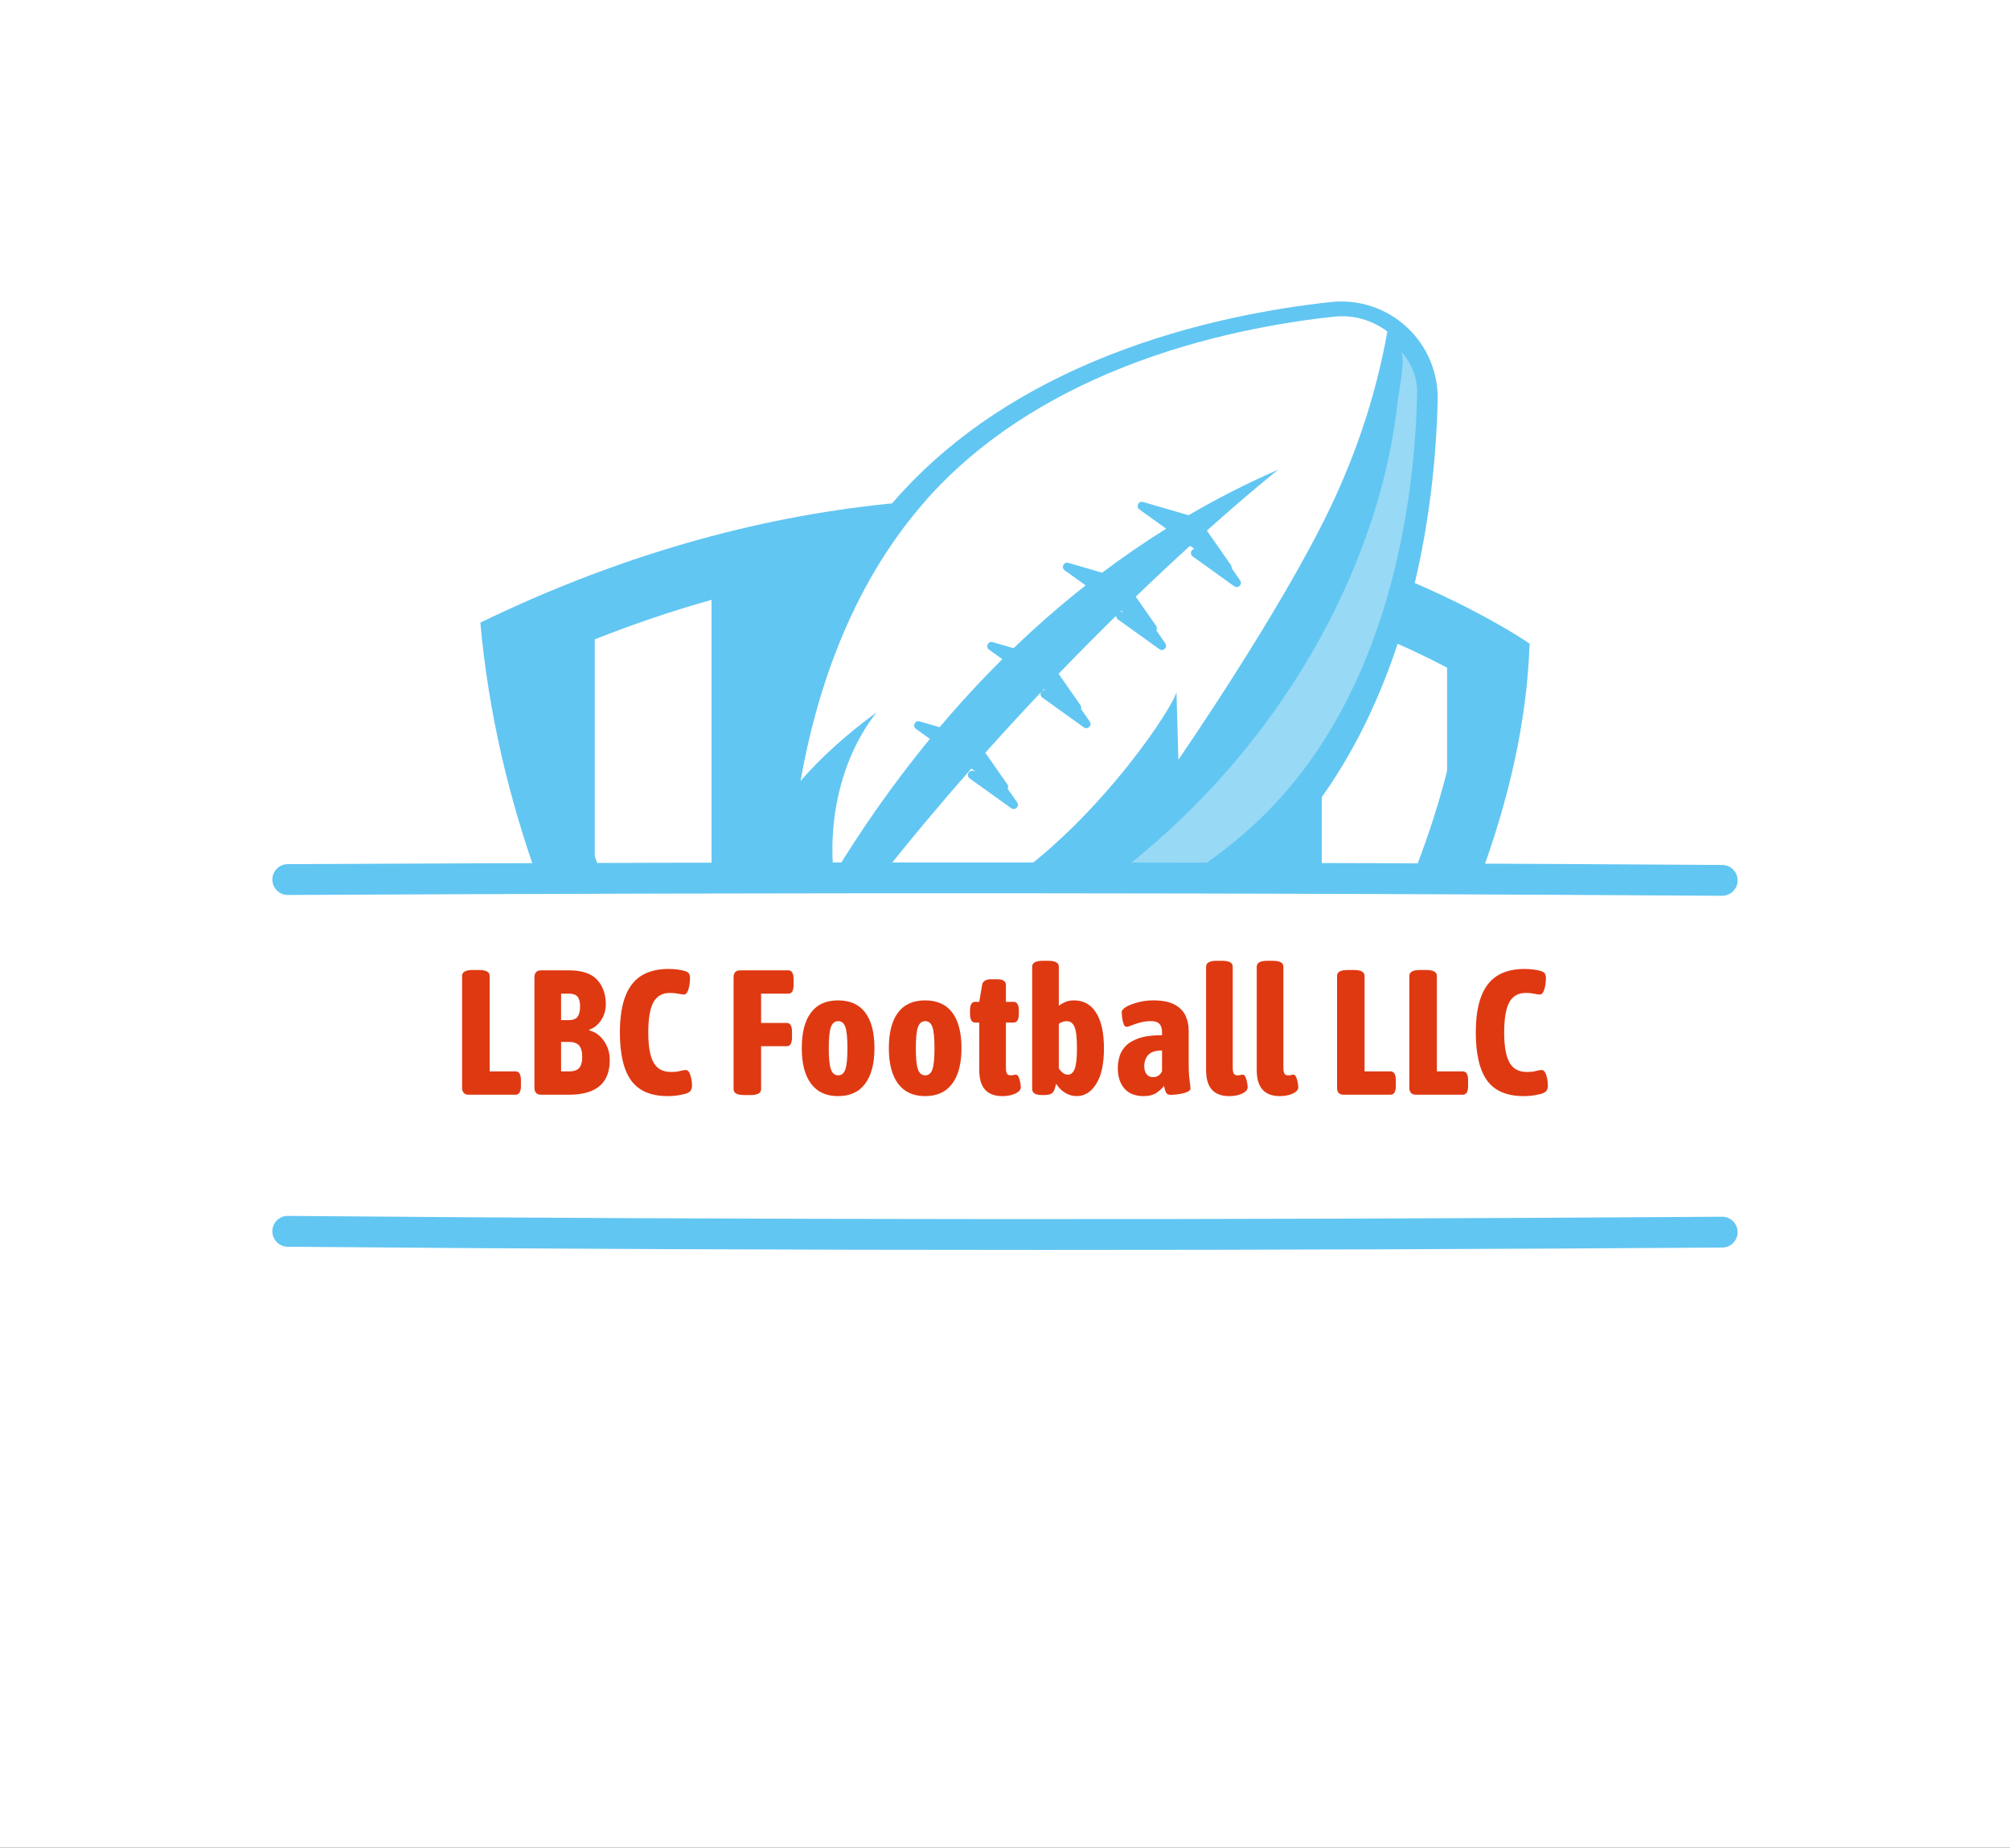
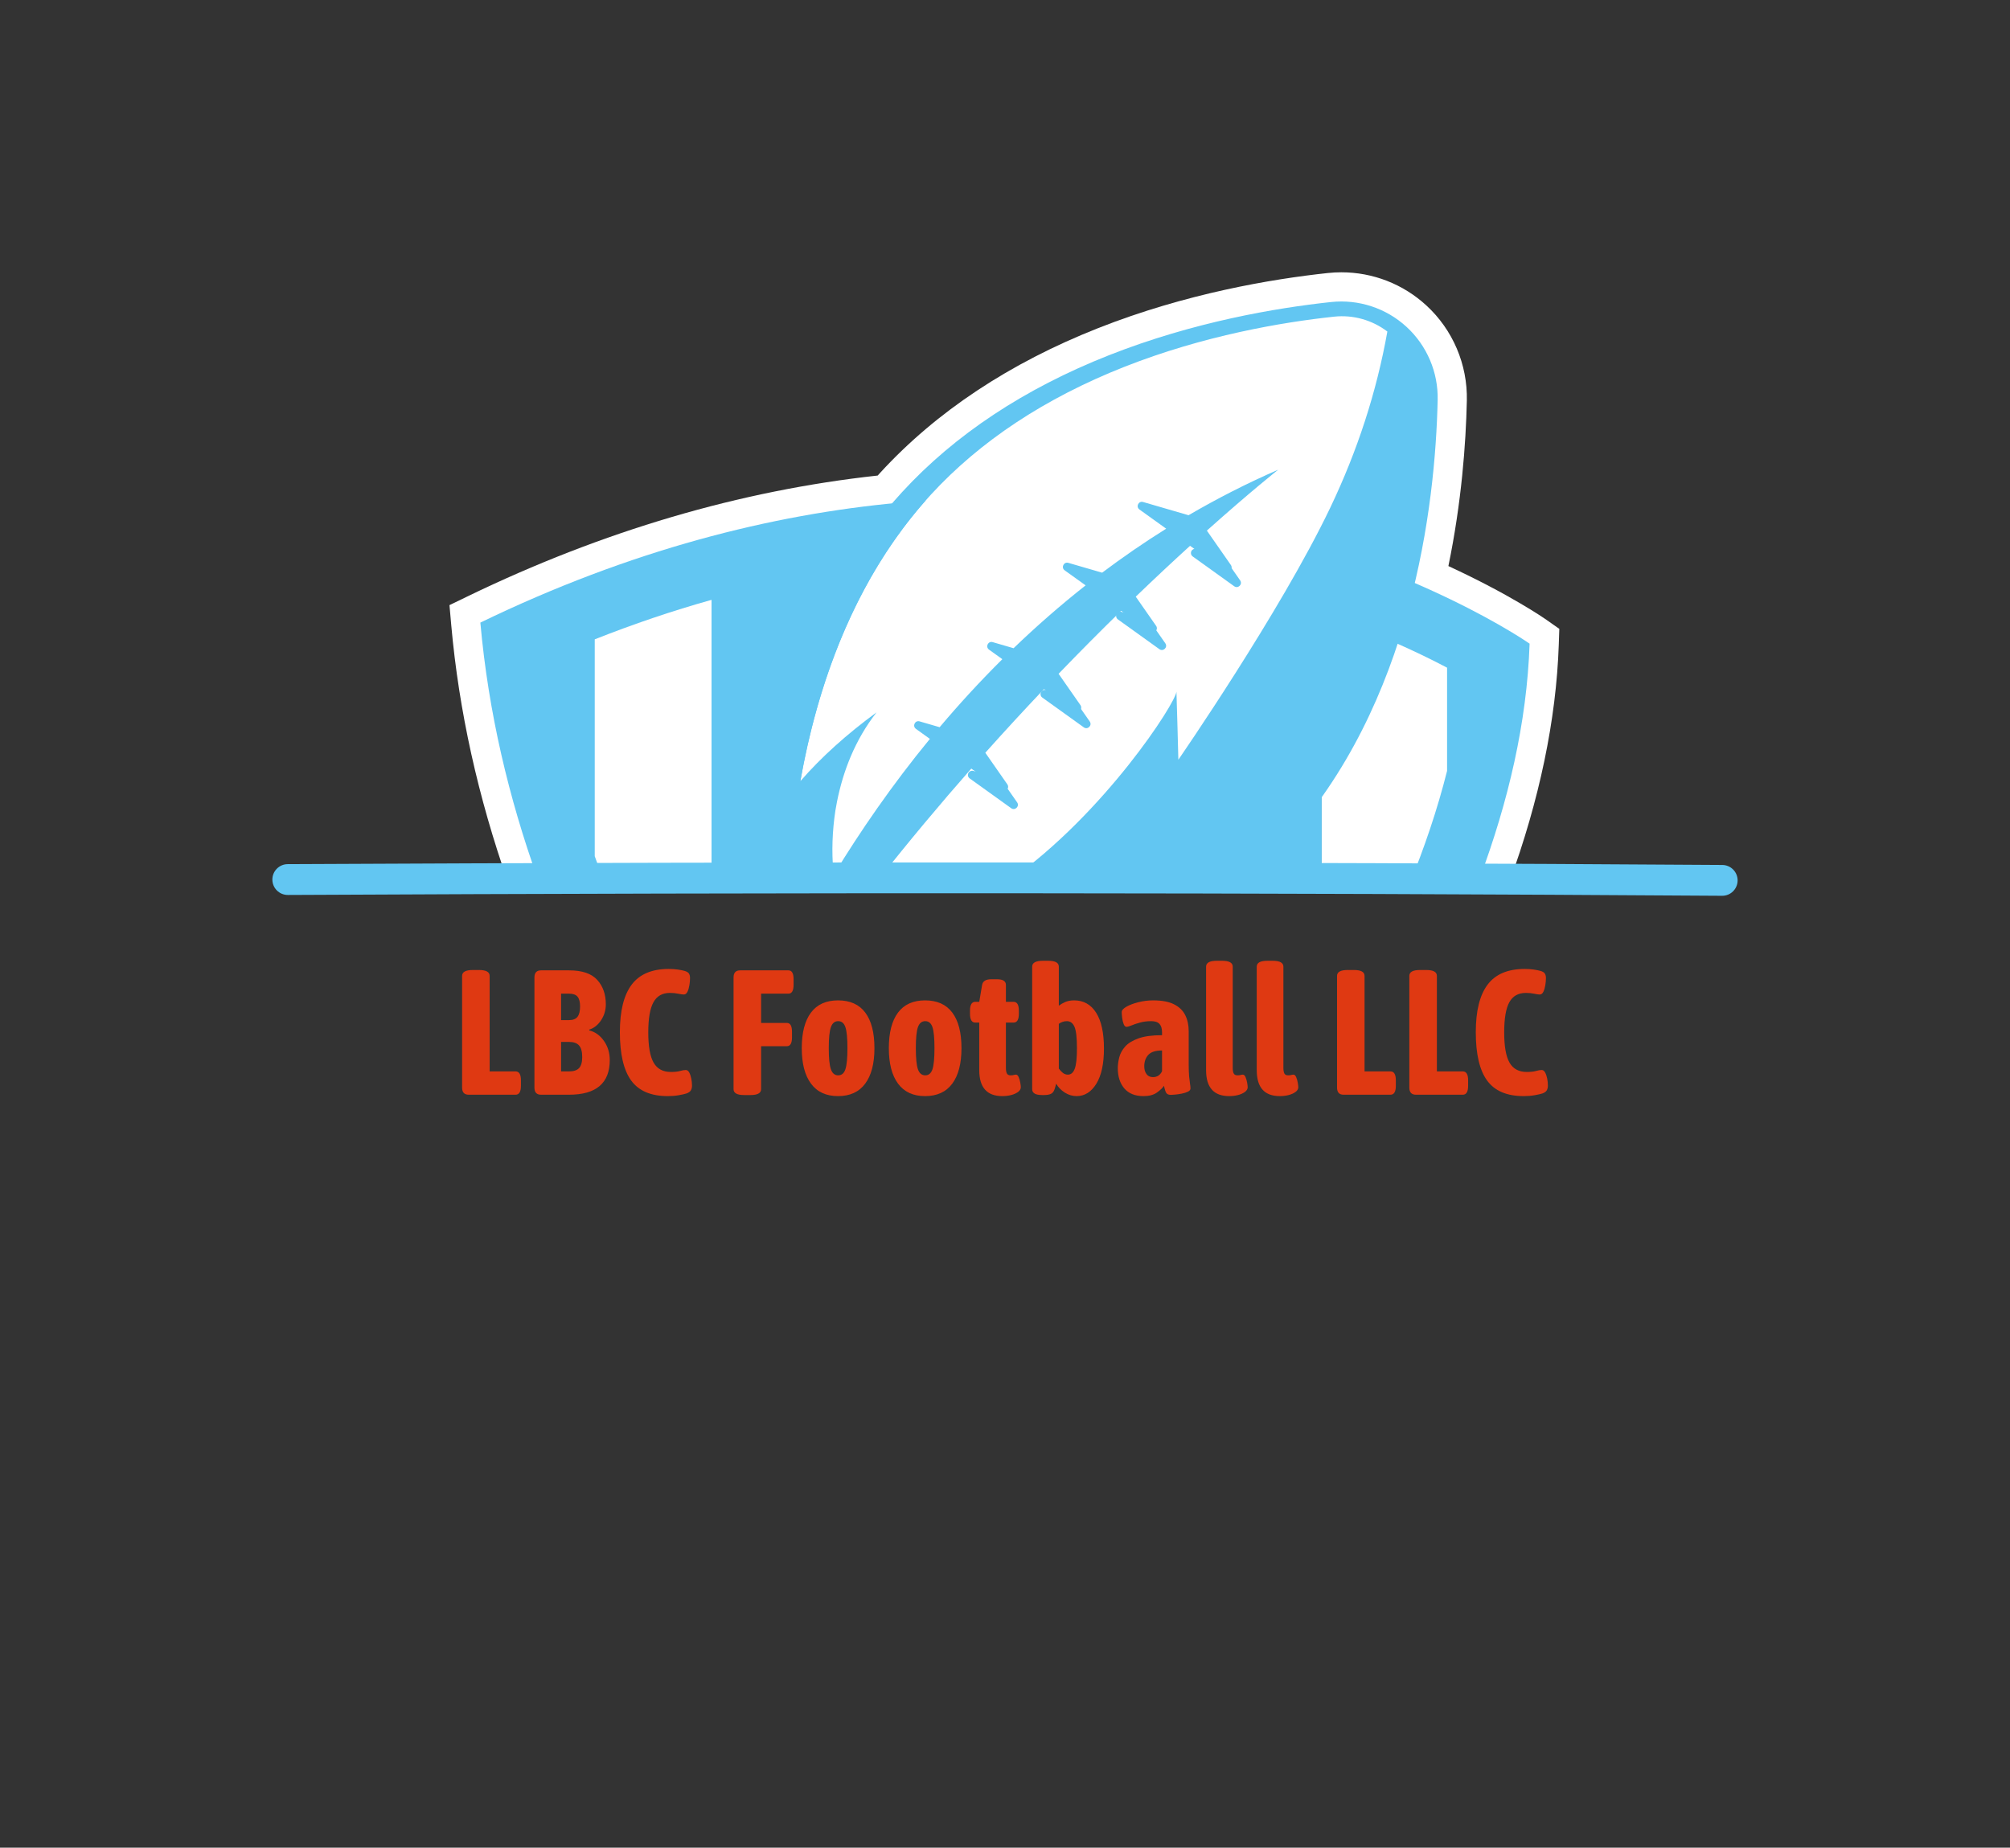
<svg xmlns="http://www.w3.org/2000/svg" viewBox="29.196 50 516.617 475">
  <rect x="29.196" y="50" width="516.617" height="475" fill="#333333" stroke="none" />
-   <rect height="100%" width="100%" x="29.196" y="50" fill="rgba(255, 255, 255, 1)" />
  <svg id="Layer_1" viewBox="291.05 207.73 903.04 803.27" height="335" width="376.617" y="120" x="99.196" preserveAspectRatio="xMinYMin" style="overflow: visible;">
    <path class="cls-1" d="m1076.22,421.91c-1.1-.77-22.33-15.51-60.38-33.09,8.1-39.29,10.78-75.27,11.37-102,.49-22.25-8.62-43.65-25-58.7-14.31-13.15-32.9-20.39-52.35-20.39-2.75,0-5.52.15-8.25.44-34.81,3.73-87.64,12.65-141.62,33.97-54.57,21.55-99.69,51.48-134.11,88.94-.59.64-1.17,1.29-1.75,1.94-84.81,9.23-169.53,34.16-252.73,74.46l-11.19,5.42,1.1,12.38c4.69,52.63,16.52,106.06,35.12,158.88h616.82c18.73-51.19,29.04-100.59,30.62-146.89l.33-9.75-7.99-5.6Zm-253.62-139.09c47.31-18.69,93.94-26.54,124.73-29.84.99-.11,1.99-.16,2.98-.16,2.6,0,5.19.37,7.69,1.09-6.63,31.06-17.13,61.73-31.3,91.36-1.43,2.98-2.93,6.03-4.5,9.13-3.29-.93-6.63-1.84-10.02-2.75,6.31-5.25,9.83-8.04,9.91-8.09l-18.31-30.65c-16.94,7.37-33.86,15.81-50.39,25.15l-20.66-6.01c-1.9-.55-3.85-.83-5.81-.83-3.42,0-6.68.84-9.56,2.36-24.12-2.84-49.74-4.54-76.67-4.62,23.28-18.31,50.67-33.78,81.93-46.13Z" style="fill: #fff; fill-opacity: 1;" />
    <path class="cls-8" d="m1035.04,581.61c17.71-47.47,29.2-96.34,30.85-144.96,0,0-275.17-192.91-646.65-12.98,4.97,55.71,17.69,108.56,35.37,157.93h580.42Z" style="fill: #62C6F2; fill-opacity: 1;" />
    <path class="cls-1" d="m551.71,800.15l7.37,9.97c67.31,90.99,136.56,153.65,162.63,177.23,3.77,3.41,7.67,6.94,9.03,8.3l11.21,15.35,14.81-13.2c3.49-3.11,86.5-77.5,168.84-187.61l7.51-10.04h-381.4Z" style="fill: #51155b; fill-opacity: 0;" />
    <path class="cls-8" d="m573.56,799.41c82.11,111,166.7,178.74,171.24,184.95,0,0,84.2-75.02,166.4-184.95h-337.63Z" style="fill: #51155b; fill-opacity: 0;" />
    <path class="cls-7" d="m1015.03,451.46v63.63c4.86-19.32,8.4-38.71,10.3-58.04-3.04-1.71-6.51-3.6-10.3-5.59Z" style="fill: #62C6F2; fill-opacity: 1;" />
    <path class="cls-7" d="m1018.03,456.46c1.42.77,2.79,1.52,4.11,2.25-.97,9.29-2.34,18.81-4.11,28.49v-30.75Z" style="fill: #62C6F2; fill-opacity: 1;" />
    <path class="cls-7" d="m489.74,433.99v44.56-44.56c-9.99,3.96-19.98,8.1-29.94,12.53,4.97,36.07,14.22,76.81,29.94,121.14h0c2.11,5.94,4.34,11.95,6.68,18.02h65.3v-1.53h5.36v-175.97c-1.79.49-3.57.97-5.36,1.47-24.05,6.74-48.06,14.87-71.98,24.34Z" style="fill: #62C6F2; fill-opacity: 1;" />
    <path class="cls-7" d="m498.48,582.68c-2.07-5.4-4.06-10.78-5.91-16.02-14.04-39.59-23.95-79.38-29.48-118.31,7.5-3.3,15.29-6.58,23.65-9.93v40.13h6v-42.52c23.21-9.12,46.68-17.02,69.79-23.49.52-.15,1.03-.29,1.55-.43v169.04h-5.36v1.53h-60.24Z" style="fill: #62C6F2; fill-opacity: 1;" />
    <path class="cls-7" d="m938.84,418.68v-.4c-.37-.13-.77-.26-1.14-.39-21.26-7.28-45.38-14.19-71.98-19.81-1.79-.38-3.55-.76-5.36-1.13-22.34-4.51-46.41-8.06-71.98-10.13-16.03-1.3-32.63-2.03-49.81-2.03-7.38,0-14.78.18-22.17.44-1.79.06-3.57.15-5.36.22-23.97,1.05-47.98,3.47-71.98,7.26-24.01,3.79-48.02,8.93-71.98,15.45v177.5s71.98,0,71.98,0h71.98v-1.53h5.36v1.53h143.96v-1.53h5.36v1.53h125.83c9.53-23.26,17.53-46.87,23.49-70.59v-63.63c-17.76-9.35-43.54-21.45-76.2-32.78Z" style="fill: #62C6F2; fill-opacity: 1;" />
    <path class="cls-7" d="m868.71,582.68v-1.53h-11.36v1.53h-137.96v-1.53h-11.36v1.53h-137.96v-172.21c22.95-6.16,46.3-11.13,69.45-14.78,23.75-3.75,47.86-6.18,71.64-7.23l1.06-.05c1.43-.06,2.85-.13,4.27-.18,8.45-.3,15.46-.44,22.06-.44,16.34,0,33.02.68,49.57,2.02,24.03,1.95,48.13,5.34,71.63,10.08,1.23.25,2.44.51,3.66.77l1.68.36c24.03,5.07,47.83,11.6,70.74,19.41v.38l2.02.7c32.56,11.3,58.07,23.36,74.18,31.76v61.44c-5.53,21.92-13.1,44.77-22.51,67.96h-120.81Z" style="fill: #62C6F2; fill-opacity: 1;" />
    <path class="cls-7" d="m716.4,800.15h-94.77c5.63,7.13,11.43,14.3,17.44,21.51,21.5,25.81,50.75,57.33,77.34,83.89,9.04,8.93,18.29,17.88,27.95,26.87,11.67-11.49,26.84-26.92,44.03-45.47,21.66-23.37,46.55-51.76,71.98-83.92v-2.87h-143.96Z" style="fill: #51155b; fill-opacity: 0;" />
    <path class="cls-7" d="m744.29,928.25c-8.01-7.5-16.46-15.65-25.78-24.85-27.74-27.71-56.58-58.99-77.14-83.67-4.5-5.4-9.04-10.96-13.53-16.59h228.58c-21.85,27.53-45.48,55.02-70.24,81.75-17.26,18.62-32,33.57-41.89,43.35Z" style="fill: #51155b; fill-opacity: 0;" />
    <path class="cls-4" d="m938.84,584.15v-165.87c-.37-.13-.77-.26-1.14-.39v166.25h1.14Z" style="fill: #453b25;" />
    <path class="cls-7" d="m1025.33,457.05c-3.04-1.71-6.51-3.6-10.3-5.59v63.63c4.86-19.32,8.4-38.71,10.3-58.04Z" style="fill: #62C6F2; fill-opacity: 1;" />
    <path class="cls-7" d="m459.81,446.52c4.97,36.07,14.22,76.82,29.94,121.14v-133.67c-9.99,3.96-19.98,8.1-29.94,12.53Z" style="fill: #62C6F2; fill-opacity: 1;" />
    <path class="cls-2" d="m561.72,585.68v-176.03c-24.05,6.74-48.06,14.87-71.98,24.34v133.67c2.11,5.94,4.34,11.95,6.68,18.02h65.3Z" style="fill: #ffffff; fill-opacity: 1;" />
    <path class="cls-2" d="m991.54,585.68c9.53-23.26,17.53-46.87,23.49-70.59v-63.63c-17.97-9.46-44.14-21.73-77.34-33.18v167.4h53.85Z" style="fill: #ffffff; fill-opacity: 1;" />
-     <path class="cls-7" d="m639.06,585.68v-192.95c-24.01,3.79-48.02,8.93-71.98,15.45v177.5s71.98,0,71.98,0Z" style="fill: #62C6F2; fill-opacity: 1;" />
    <path class="cls-7" d="m621.63,800.15c5.63,7.13,11.43,14.3,17.44,21.51v-21.51h-17.44Z" style="fill: #51155b; fill-opacity: 0;" />
    <path class="cls-7" d="m567.08,584.15v-175.97c-1.79.49-3.57.97-5.36,1.47v174.5h5.36Z" style="fill: #62C6F2; fill-opacity: 1;" />
    <path class="cls-2" d="m711.04,585.68v-200.22c-23.97,1.05-47.98,3.47-71.98,7.26v192.95h71.98Z" style="fill: #62C6F2; fill-opacity: 1;" />
    <path class="cls-2" d="m639.06,800.15v21.51c21.5,25.81,50.75,57.33,77.34,83.89v-105.39h-77.34Z" style="fill: #51155b; fill-opacity: 0;" />
    <path class="cls-7" d="m788.38,585.68v-198.85c-16.03-1.3-32.63-2.03-49.81-2.03-7.38,0-14.78.18-22.17.44v200.44h71.98Z" style="fill: #62C6F2; fill-opacity: 1;" />
    <path class="cls-7" d="m716.4,800.15v105.39c9.04,8.93,18.29,17.88,27.95,26.87,11.67-11.49,26.84-26.92,44.03-45.47v-86.79h-71.98Z" style="fill: #51155b; fill-opacity: 0;" />
    <path class="cls-7" d="m716.4,584.15v-198.91c-1.79.06-3.57.15-5.36.22v198.69h5.36Z" style="fill: #62C6F2; fill-opacity: 1;" />
    <path class="cls-2" d="m860.36,585.68v-188.72c-22.34-4.51-46.41-8.06-71.98-10.13v198.85s71.98,0,71.98,0Z" style="fill: #ffffff; fill-opacity: 1;" />
    <path class="cls-2" d="m788.38,800.15v86.79c21.66-23.37,46.55-51.76,71.98-83.92v-2.87h-71.98Z" style="fill: #51155b; fill-opacity: 0;" />
    <path class="cls-7" d="m937.69,585.68v-167.78c-21.26-7.28-45.38-14.19-71.98-19.81v187.59h71.98Z" style="fill: #62C6F2; fill-opacity: 1;" />
-     <path class="cls-7" d="m865.71,584.15v-186.06c-1.79-.38-3.55-.76-5.36-1.13v187.18h5.36Z" style="fill: #62C6F2; fill-opacity: 1;" />
    <path class="cls-1" d="m856.51,582.62c19.45-12.97,36.7-27.6,51.58-43.8,73.68-80.18,86.96-195.35,88.33-256.86.29-13.26-5.13-26.01-14.89-34.98-9.76-8.97-22.92-13.3-36.11-11.89-31.89,3.42-80.24,11.57-129.42,30.99-48.69,19.23-88.75,45.71-119.06,78.71-66.63,72.52-83.87,173.65-87.57,237.83h247.14Z" style="fill: #fff; fill-opacity: 1;" />
    <path class="cls-5" d="m841.85,582.62c21.54-13.2,42.02-29.27,60.01-48.85,71.85-78.19,84.63-191.35,85.95-250.95.5-22.38-18.75-40.06-41-37.67-59.27,6.35-189.37,40.35-261.21,118.54-64.22,69.9-66.53,158.37-67.24,218.93h223.49Z" style="fill: #e23811; fill-opacity: 0;" />
    <path class="cls-1" d="m918.42,351.25c-34.98-22.76-55.45-59.49-66.65-87.03-11.59,3.55-23.58,7.57-35.44,12.37,13.05,32.72,37.81,77.19,81.5,105.74,21.56,14.08,45.42,22.85,71.38,26.32,3.61-12.4,6.53-24.66,8.91-36.58-22.01-2.37-41.98-9.28-59.7-20.81Z" style="fill: #fff; fill-opacity: 1;" />
    <path class="cls-1" d="m662.07,582.62h64.71c-5.84-2.67-11.49-5.76-16.92-9.3-41.32-26.89-70.09-80.13-79.54-107.91-6.31,20.79-10.72,41.29-13.75,60.48,9.9,17.4,26.47,38.76,45.49,56.72Z" style="fill: #fff; fill-opacity: 1;" />
    <path class="cls-1" d="m683.58,582.62c128.33-156.45,223.61-250.16,223.61-250.16-138.23,60.09-215.85,165.86-262.24,250.16h38.63Z" style="fill: #fff; fill-opacity: 1;" />
    <path class="cls-3" d="m850.24,582.62c21.67-13.24,42.29-29.36,60.38-49.05,71.85-78.19,84.63-191.35,85.95-250.95.23-10.18-3.66-19.36-10.04-26.14,3.2,3.4-1.34,25.44-1.86,30.26-4.14,38.64-15.17,76.48-30.8,111.99-21.44,48.72-52.1,93.7-88.55,131.73-18.16,18.95-37.87,36.46-58.92,52.15h43.85Z" style="fill: #ffffff; fill-opacity: 0.34;" />
    <path class="cls-8" d="m874.56,380.79c-4.8-.35-9.49-1.23-14.04-2.53-1.16-.33-2.38.16-2.99,1.2,0,.01-.01.03-.02.04-.67,1.15-.33,2.62.75,3.4l25.58,18.36c2.38,1.71,5.34-1.21,3.66-3.61l-11-15.77c-.45-.64-1.16-1.03-1.93-1.09Z" style="fill: #62C6F2; fill-opacity: 1;" />
    <path class="cls-8" d="m781.87,467.77c-4.8-.35-9.49-1.23-14.04-2.53-1.16-.33-2.38.16-2.99,1.2,0,.01-.01.03-.02.04-.67,1.15-.33,2.62.75,3.4l25.58,18.36c2.38,1.71,5.34-1.21,3.66-3.61l-11-15.77c-.45-.64-1.16-1.03-1.93-1.09Z" style="fill: #62C6F2; fill-opacity: 1;" />
    <path class="cls-8" d="m737.11,517.61c-4.8-.35-9.49-1.23-14.04-2.53-1.16-.33-2.38.16-2.99,1.2,0,.01-.01.03-.02.04-.67,1.15-.33,2.62.75,3.4l25.58,18.36c2.38,1.71,5.34-1.21,3.66-3.61l-11-15.77c-.45-.64-1.16-1.03-1.93-1.09Z" style="fill: #62C6F2; fill-opacity: 1;" />
    <path class="cls-8" d="m828.45,419.58c-4.8-.35-9.49-1.23-14.04-2.53-1.16-.33-2.38.16-2.99,1.2,0,.01-.01.03-.02.04-.67,1.15-.33,2.62.75,3.4l25.58,18.36c2.38,1.71,5.34-1.21,3.66-3.61l-11-15.77c-.45-.64-1.16-1.03-1.93-1.09Z" style="fill: #62C6F2; fill-opacity: 1;" />
    <path class="cls-8" d="m664.29,582.62c19.31-24.47,38.64-47.51,57.51-68.96l18.56,13.32c2.38,1.71,5.34-1.21,3.66-3.61l-13.57-19.47c12.33-13.8,24.43-26.9,36.15-39.26l18.8,13.49c2.38,1.71,5.34-1.21,3.66-3.61l-13.45-19.29c13.48-13.99,26.39-26.95,38.54-38.81l17.88,12.84c2.38,1.71,5.34-1.21,3.66-3.61l-12.53-17.97c12.13-11.67,23.35-22.14,33.46-31.35l21.48,15.42c2.38,1.71,5.34-1.2,3.66-3.61l-14.77-21.18c27.24-24.37,43.96-37.54,43.96-37.54-19.4,8.43-37.78,17.87-55.25,28.06l-28.01-8.15c-2.82-.82-4.63,2.91-2.25,4.62l16.48,11.83c-13.78,8.6-26.92,17.68-39.48,27.12l-20.83-6.06c-2.82-.82-4.63,2.91-2.25,4.62l12.91,9.26c-15.78,12.43-30.57,25.42-44.41,38.74l-12.88-3.75c-2.82-.82-4.63,2.91-2.25,4.62l8.2,5.89c-13.85,13.76-26.72,27.81-38.64,41.93l-12.35-3.59c-2.82-.82-4.63,2.91-2.25,4.62l8.59,6.17c-23.47,28.58-43.1,57.21-59.27,83.8-.07-.66-.15-1.32-.21-1.99-1.13-12.44-.65-25.18,1.25-37.67.3-1.84.64-3.69,1.01-5.55,3.71-18.57,10.99-37.84,24.33-54.92-18.38,13.47-34.13,27.68-46.61,42.03-.2.23-.38.46-.58.69h0c.08-.09.16-.19.24-.28,10.14-57.41,32.5-124.46,80.48-176.68,30.32-33,70.38-59.48,119.06-78.71,49.19-19.43,97.53-27.58,129.42-30.99,11.77-1.26,23.49,2.08,32.82,9.17-6.61,37.05-18.33,73.32-35.29,108.78-30.76,64.32-93.52,155.17-93.52,155.17,0,0-.98-38.05-1.18-41.99-.33,6.78-44.25,75.08-102.78,116.4h145.78c8.36-7.25,16.22-14.87,23.54-22.84,78.8-85.76,93-208.07,94.45-273.35.38-17.08-6.61-33.5-19.18-45.05-12.57-11.55-29.52-17.13-46.51-15.31-33.71,3.61-84.83,12.23-136.93,32.81-52.02,20.55-94.91,48.94-127.47,84.38-54.71,59.55-78.28,136.71-88.06,200.17-.86,5.59-1.62,11.08-2.28,16.44-.88,7.16-2,14.86-2.94,22.75h78.43Z" style="fill: #62C6F2; fill-opacity: 1;" />
-     <path class="cls-1" d="m756.65,361.46c-.28-10.28-9.67-11.96-20.77-7.46-14.54,5.88-24.55,19.11-28.27,34.16-.72,2.92-1.19,5.98-.53,8.91,2.91,12.73,20.16,4.96,27.1.8,11.15-6.69,19.18-18.16,21.89-30.86.44-2.07.62-3.92.58-5.55Z" style="fill: #fff; fill-opacity: 1;" />
-     <path class="cls-3" d="m850.24,582.62c21.67-13.24,42.29-29.36,60.38-49.05,71.85-78.19,84.63-191.35,85.95-250.95.23-10.18-3.66-19.36-10.04-26.14,3.2,3.4-1.34,25.44-1.86,30.26-4.14,38.64-15.17,76.48-30.8,111.99-21.44,48.72-52.1,93.7-88.55,131.73-18.16,18.95-37.87,36.46-58.92,52.15h43.85Z" style="fill: #ffffff; fill-opacity: 0.34;" />
+     <path class="cls-3" d="m850.24,582.62h43.85Z" style="fill: #ffffff; fill-opacity: 0.34;" />
    <path class="cls-8" d="m1184.59,592.07h-.06c-283.48-1.9-572.61-2.07-883.92-.51h-.05c-5.22,0-9.47-4.22-9.5-9.45-.03-5.25,4.21-9.52,9.45-9.55,311.39-1.56,600.59-1.39,884.14.51,5.25.04,9.47,4.32,9.44,9.56-.04,5.23-4.28,9.44-9.5,9.44Z" style="fill: #62C6F2; fill-opacity: 1;" />
-     <path class="cls-8" d="m766.71,810.38c-157.98,0-312.51-.66-466.24-1.98-5.25-.04-9.46-4.33-9.42-9.58.04-5.25,4.33-9.5,9.58-9.42,286.17,2.45,575.3,2.62,883.89.51.02,0,.04,0,.07,0,5.22,0,9.46,4.21,9.5,9.44.04,5.25-4.19,9.53-9.44,9.56-142.93.98-281.72,1.47-417.94,1.47Z" style="fill: #62C6F2; fill-opacity: 1;" />
  </svg>
  <svg y="296.996" viewBox="2.28 8.22 279.07 34.79" x="147.968" height="34.79" width="279.07" style="overflow: visible;">
    <g fill="#df3912" fill-opacity="1" style="">
      <path d="M16.03 42.65L3.97 42.65Q2.28 42.65 2.28 40.82L2.28 40.82L2.28 12.10Q2.28 10.59 5.02 10.59L5.02 10.59L6.62 10.59Q9.36 10.59 9.36 12.10L9.36 12.10L9.36 36.66L16.03 36.66Q17.40 36.66 17.40 38.95L17.40 38.95L17.40 40.36Q17.40 42.65 16.03 42.65L16.03 42.65ZM29.77 42.65L22.56 42.65Q20.87 42.65 20.87 40.82L20.87 40.82L20.87 12.51Q20.87 10.68 22.56 10.68L22.56 10.68L29.77 10.68Q34.79 10.68 37.01 13.13Q39.22 15.57 39.22 19.41L39.22 19.41Q39.22 21.64 38.01 23.49Q36.80 25.34 34.93 25.93L34.93 25.93L34.98 26.12Q37.26 26.71 38.74 28.83Q40.23 30.96 40.23 33.74L40.23 33.74Q40.23 42.65 29.77 42.65L29.77 42.65ZM27.72 16.67L27.72 23.47L29.77 23.47Q31.28 23.47 31.94 22.62Q32.60 21.78 32.60 19.95L32.60 19.95Q32.60 18.22 31.94 17.44Q31.28 16.67 29.77 16.67L29.77 16.67L27.72 16.67ZM27.72 29.08L27.72 36.66L29.77 36.66Q31.55 36.66 32.35 35.80Q33.15 34.93 33.15 32.97L33.15 32.97Q33.15 30.91 32.35 30.00Q31.55 29.08 29.77 29.08L29.77 29.08L27.72 29.08ZM55.16 43.01L55.16 43.01Q48.67 43.01 45.75 39.02Q42.83 35.02 42.83 26.57L42.83 26.57Q42.83 18.40 45.86 14.36Q48.90 10.32 55.38 10.32L55.38 10.32Q56.66 10.32 57.76 10.48Q58.85 10.64 59.45 10.82L59.45 10.82Q60.27 11.05 60.57 11.48Q60.86 11.92 60.86 12.65L60.86 12.65Q60.86 13.52 60.70 14.50Q60.54 15.48 60.20 16.19Q59.86 16.89 59.27 16.89L59.27 16.89Q58.81 16.89 57.85 16.69Q56.89 16.48 55.70 16.48L55.70 16.48Q52.78 16.48 51.46 18.88Q50.13 21.28 50.13 26.62L50.13 26.62Q50.13 32.01 51.50 34.40Q52.87 36.80 55.93 36.80L55.93 36.80Q57.44 36.80 58.31 36.55Q59.17 36.30 59.77 36.30L59.77 36.30Q60.32 36.30 60.66 36.94Q61.00 37.58 61.18 38.49Q61.37 39.40 61.37 40.32L61.37 40.32Q61.37 41.00 61.09 41.50Q60.82 42.01 59.95 42.33L59.95 42.33Q59.27 42.55 57.96 42.78Q56.66 43.01 55.16 43.01ZM76.39 42.74L74.79 42.74Q72.05 42.74 72.05 41.23L72.05 41.23L72.05 12.51Q72.05 10.68 73.74 10.68L73.74 10.68L86.16 10.68Q87.48 10.68 87.48 12.97L87.48 12.97L87.48 14.38Q87.48 16.67 86.16 16.67L86.16 16.67L79.13 16.67L79.13 24.20L85.75 24.20Q87.07 24.20 87.07 26.48L87.07 26.48L87.07 27.90Q87.07 30.18 85.75 30.18L85.75 30.18L79.13 30.18L79.13 41.23Q79.13 42.74 76.39 42.74L76.39 42.74ZM98.90 43.01L98.90 43.01Q94.33 43.01 91.96 39.81Q89.58 36.62 89.58 30.68L89.58 30.68Q89.58 24.70 91.94 21.55Q94.29 18.40 98.90 18.40L98.90 18.40Q103.56 18.40 105.91 21.55Q108.26 24.70 108.26 30.68L108.26 30.68Q108.26 36.62 105.88 39.81Q103.51 43.01 98.90 43.01ZM98.94 37.67L98.94 37.67Q100.27 37.67 100.79 36.12Q101.32 34.56 101.32 30.68L101.32 30.68Q101.32 26.80 100.79 25.27Q100.27 23.74 98.94 23.74L98.94 23.74Q97.62 23.74 97.07 25.27Q96.52 26.80 96.52 30.68L96.52 30.68Q96.52 34.56 97.07 36.12Q97.62 37.67 98.94 37.67ZM121.27 43.01L121.27 43.01Q116.71 43.01 114.33 39.81Q111.96 36.62 111.96 30.68L111.96 30.68Q111.96 24.70 114.31 21.55Q116.66 18.40 121.27 18.40L121.27 18.40Q125.93 18.40 128.28 21.55Q130.63 24.70 130.63 30.68L130.63 30.68Q130.63 36.62 128.26 39.81Q125.88 43.01 121.27 43.01ZM121.32 37.67L121.32 37.67Q122.64 37.67 123.17 36.12Q123.69 34.56 123.69 30.68L123.69 30.68Q123.69 26.80 123.17 25.27Q122.64 23.74 121.32 23.74L121.32 23.74Q119.99 23.74 119.44 25.27Q118.90 26.80 118.90 30.68L118.90 30.68Q118.90 34.56 119.44 36.12Q119.99 37.67 121.32 37.67ZM141.13 43.01L141.13 43.01Q135.20 43.01 135.20 36.34L135.20 36.34L135.20 24.11L134.19 24.11Q132.82 24.11 132.82 21.83L132.82 21.83L132.82 21.05Q132.82 18.77 134.19 18.77L134.19 18.77L135.20 18.77L135.93 14.43Q136.20 12.97 138.26 12.97L138.26 12.97L139.76 12.97Q142.05 12.97 142.05 14.43L142.05 14.43L142.05 18.77L144.01 18.77Q145.38 18.77 145.38 21.05L145.38 21.05L145.38 21.83Q145.38 24.11 144.01 24.11L144.01 24.11L142.05 24.11L142.05 35.71Q142.05 36.71 142.30 37.19Q142.55 37.67 143.28 37.67L143.28 37.67Q143.78 37.67 144.06 37.58Q144.33 37.49 144.65 37.49L144.65 37.49Q145.06 37.49 145.33 38.13Q145.61 38.76 145.74 39.54Q145.88 40.32 145.88 40.73L145.88 40.73Q145.88 41.41 145.17 41.94Q144.47 42.46 143.39 42.74Q142.32 43.01 141.13 43.01ZM160.22 43.01L160.22 43.01Q158.62 43.01 157.18 42.10Q155.74 41.18 154.97 39.81L154.97 39.81Q154.83 40.32 154.74 40.66Q154.65 41.00 154.56 41.23L154.56 41.23Q154.28 42.10 153.64 42.42Q153.00 42.74 151.77 42.74L151.77 42.74L151.45 42.74Q150.04 42.74 149.42 42.35Q148.80 41.96 148.80 41.23L148.80 41.23L148.80 9.73Q148.80 8.99 149.47 8.61Q150.13 8.22 151.59 8.22L151.59 8.22L152.87 8.22Q154.33 8.22 154.99 8.61Q155.65 8.99 155.65 9.73L155.65 9.73L155.65 19.77Q156.29 19.27 157.27 18.83Q158.26 18.40 159.58 18.40L159.58 18.40Q163.23 18.40 165.24 21.57Q167.25 24.75 167.25 30.77L167.25 30.77Q167.25 36.66 165.29 39.84Q163.32 43.01 160.22 43.01ZM157.98 37.49L157.98 37.49Q159.17 37.49 159.74 35.98Q160.31 34.47 160.31 30.73L160.31 30.73Q160.31 26.62 159.67 25.18Q159.03 23.74 157.71 23.74L157.71 23.74Q157.07 23.74 156.54 23.95Q156.02 24.15 155.65 24.43L155.65 24.43L155.65 35.93Q156.11 36.57 156.68 37.03Q157.25 37.49 157.98 37.49ZM177.43 43.01L177.43 43.01Q174.19 43.01 172.50 41.05Q170.81 39.08 170.81 35.84L170.81 35.84Q170.81 34.52 171.18 33.06Q171.54 31.60 172.68 30.29Q173.83 28.99 176.11 28.17Q178.39 27.35 182.18 27.35L182.18 27.35L182.18 26.62Q182.18 25.16 181.52 24.45Q180.86 23.74 179.40 23.74L179.40 23.74Q177.80 23.74 176.50 24.11Q175.19 24.47 174.33 24.84Q173.46 25.20 173.05 25.20L173.05 25.20Q172.59 25.20 172.32 24.50Q172.04 23.79 171.93 22.88Q171.82 21.96 171.82 21.41L171.82 21.41Q171.82 20.73 173.00 20.04Q174.19 19.36 176.06 18.88Q177.93 18.40 179.90 18.40L179.90 18.40Q183.28 18.40 185.26 19.41Q187.25 20.41 188.14 22.19Q189.03 23.97 189.03 26.30L189.03 26.30L189.03 34.75Q189.03 36.76 189.14 37.94Q189.26 39.13 189.37 39.84Q189.49 40.55 189.49 41.05L189.49 41.05Q189.49 41.55 188.82 41.87Q188.16 42.19 187.25 42.37Q186.34 42.55 185.54 42.62Q184.74 42.69 184.46 42.69L184.46 42.69Q183.60 42.69 183.28 42.21Q182.96 41.73 182.68 40.36L182.68 40.36Q182.18 41.14 180.88 42.08Q179.58 43.01 177.43 43.01ZM179.85 38.13L179.85 38.13Q181.45 38.13 182.18 36.62L182.18 36.62L182.18 31.28Q179.67 31.28 178.64 32.42Q177.61 33.56 177.61 35.34L177.61 35.34Q177.61 36.57 178.19 37.35Q178.76 38.13 179.85 38.13ZM199.44 43.01L199.44 43.01Q193.50 43.01 193.50 36.34L193.50 36.34L193.50 9.73Q193.50 8.99 194.17 8.61Q194.83 8.22 196.29 8.22L196.29 8.22L197.57 8.22Q199.03 8.22 199.69 8.61Q200.35 8.99 200.35 9.73L200.35 9.73L200.35 35.71Q200.35 36.71 200.60 37.19Q200.86 37.67 201.59 37.67L201.59 37.67Q202.09 37.67 202.36 37.58Q202.64 37.49 202.96 37.49L202.96 37.49Q203.37 37.49 203.64 38.13Q203.91 38.76 204.05 39.54Q204.19 40.32 204.19 40.73L204.19 40.73Q204.19 41.41 203.48 41.94Q202.77 42.46 201.70 42.74Q200.63 43.01 199.44 43.01ZM212.45 43.01L212.45 43.01Q206.52 43.01 206.52 36.34L206.52 36.34L206.52 9.73Q206.52 8.99 207.18 8.61Q207.84 8.22 209.30 8.22L209.30 8.22L210.58 8.22Q212.04 8.22 212.70 8.61Q213.37 8.99 213.37 9.73L213.37 9.73L213.37 35.71Q213.37 36.71 213.62 37.19Q213.87 37.67 214.60 37.67L214.60 37.67Q215.10 37.67 215.37 37.58Q215.65 37.49 215.97 37.49L215.97 37.49Q216.38 37.49 216.65 38.13Q216.93 38.76 217.06 39.54Q217.20 40.32 217.20 40.73L217.20 40.73Q217.20 41.41 216.49 41.94Q215.79 42.46 214.71 42.74Q213.64 43.01 212.45 43.01ZM240.90 42.65L228.84 42.65Q227.16 42.65 227.16 40.82L227.16 40.82L227.16 12.10Q227.16 10.59 229.89 10.59L229.89 10.59L231.49 10.59Q234.23 10.59 234.23 12.10L234.23 12.10L234.23 36.66L240.90 36.66Q242.27 36.66 242.27 38.95L242.27 38.95L242.27 40.36Q242.27 42.65 240.90 42.65L240.90 42.65ZM259.48 42.65L247.43 42.65Q245.74 42.65 245.74 40.82L245.74 40.82L245.74 12.10Q245.74 10.59 248.48 10.59L248.48 10.59L250.08 10.59Q252.82 10.59 252.82 12.10L252.82 12.10L252.82 36.66L259.48 36.66Q260.85 36.66 260.85 38.95L260.85 38.95L260.85 40.36Q260.85 42.65 259.48 42.65L259.48 42.65ZM275.14 43.01L275.14 43.01Q268.66 43.01 265.74 39.02Q262.82 35.02 262.82 26.57L262.82 26.57Q262.82 18.40 265.85 14.36Q268.89 10.32 275.37 10.32L275.37 10.32Q276.65 10.32 277.75 10.48Q278.84 10.64 279.43 10.82L279.43 10.82Q280.26 11.05 280.55 11.48Q280.85 11.92 280.85 12.65L280.85 12.65Q280.85 13.52 280.69 14.50Q280.53 15.48 280.19 16.19Q279.85 16.89 279.25 16.89L279.25 16.89Q278.80 16.89 277.84 16.69Q276.88 16.48 275.69 16.48L275.69 16.48Q272.77 16.48 271.44 18.88Q270.12 21.28 270.12 26.62L270.12 26.62Q270.12 32.01 271.49 34.40Q272.86 36.80 275.92 36.80L275.92 36.80Q277.43 36.80 278.29 36.55Q279.16 36.30 279.75 36.30L279.75 36.30Q280.30 36.30 280.64 36.94Q280.99 37.58 281.17 38.49Q281.35 39.40 281.35 40.32L281.35 40.32Q281.35 41.00 281.08 41.50Q280.80 42.01 279.94 42.33L279.94 42.33Q279.25 42.55 277.95 42.78Q276.65 43.01 275.14 43.01Z" transform="translate(0, 0)" />
    </g>
  </svg>
</svg>